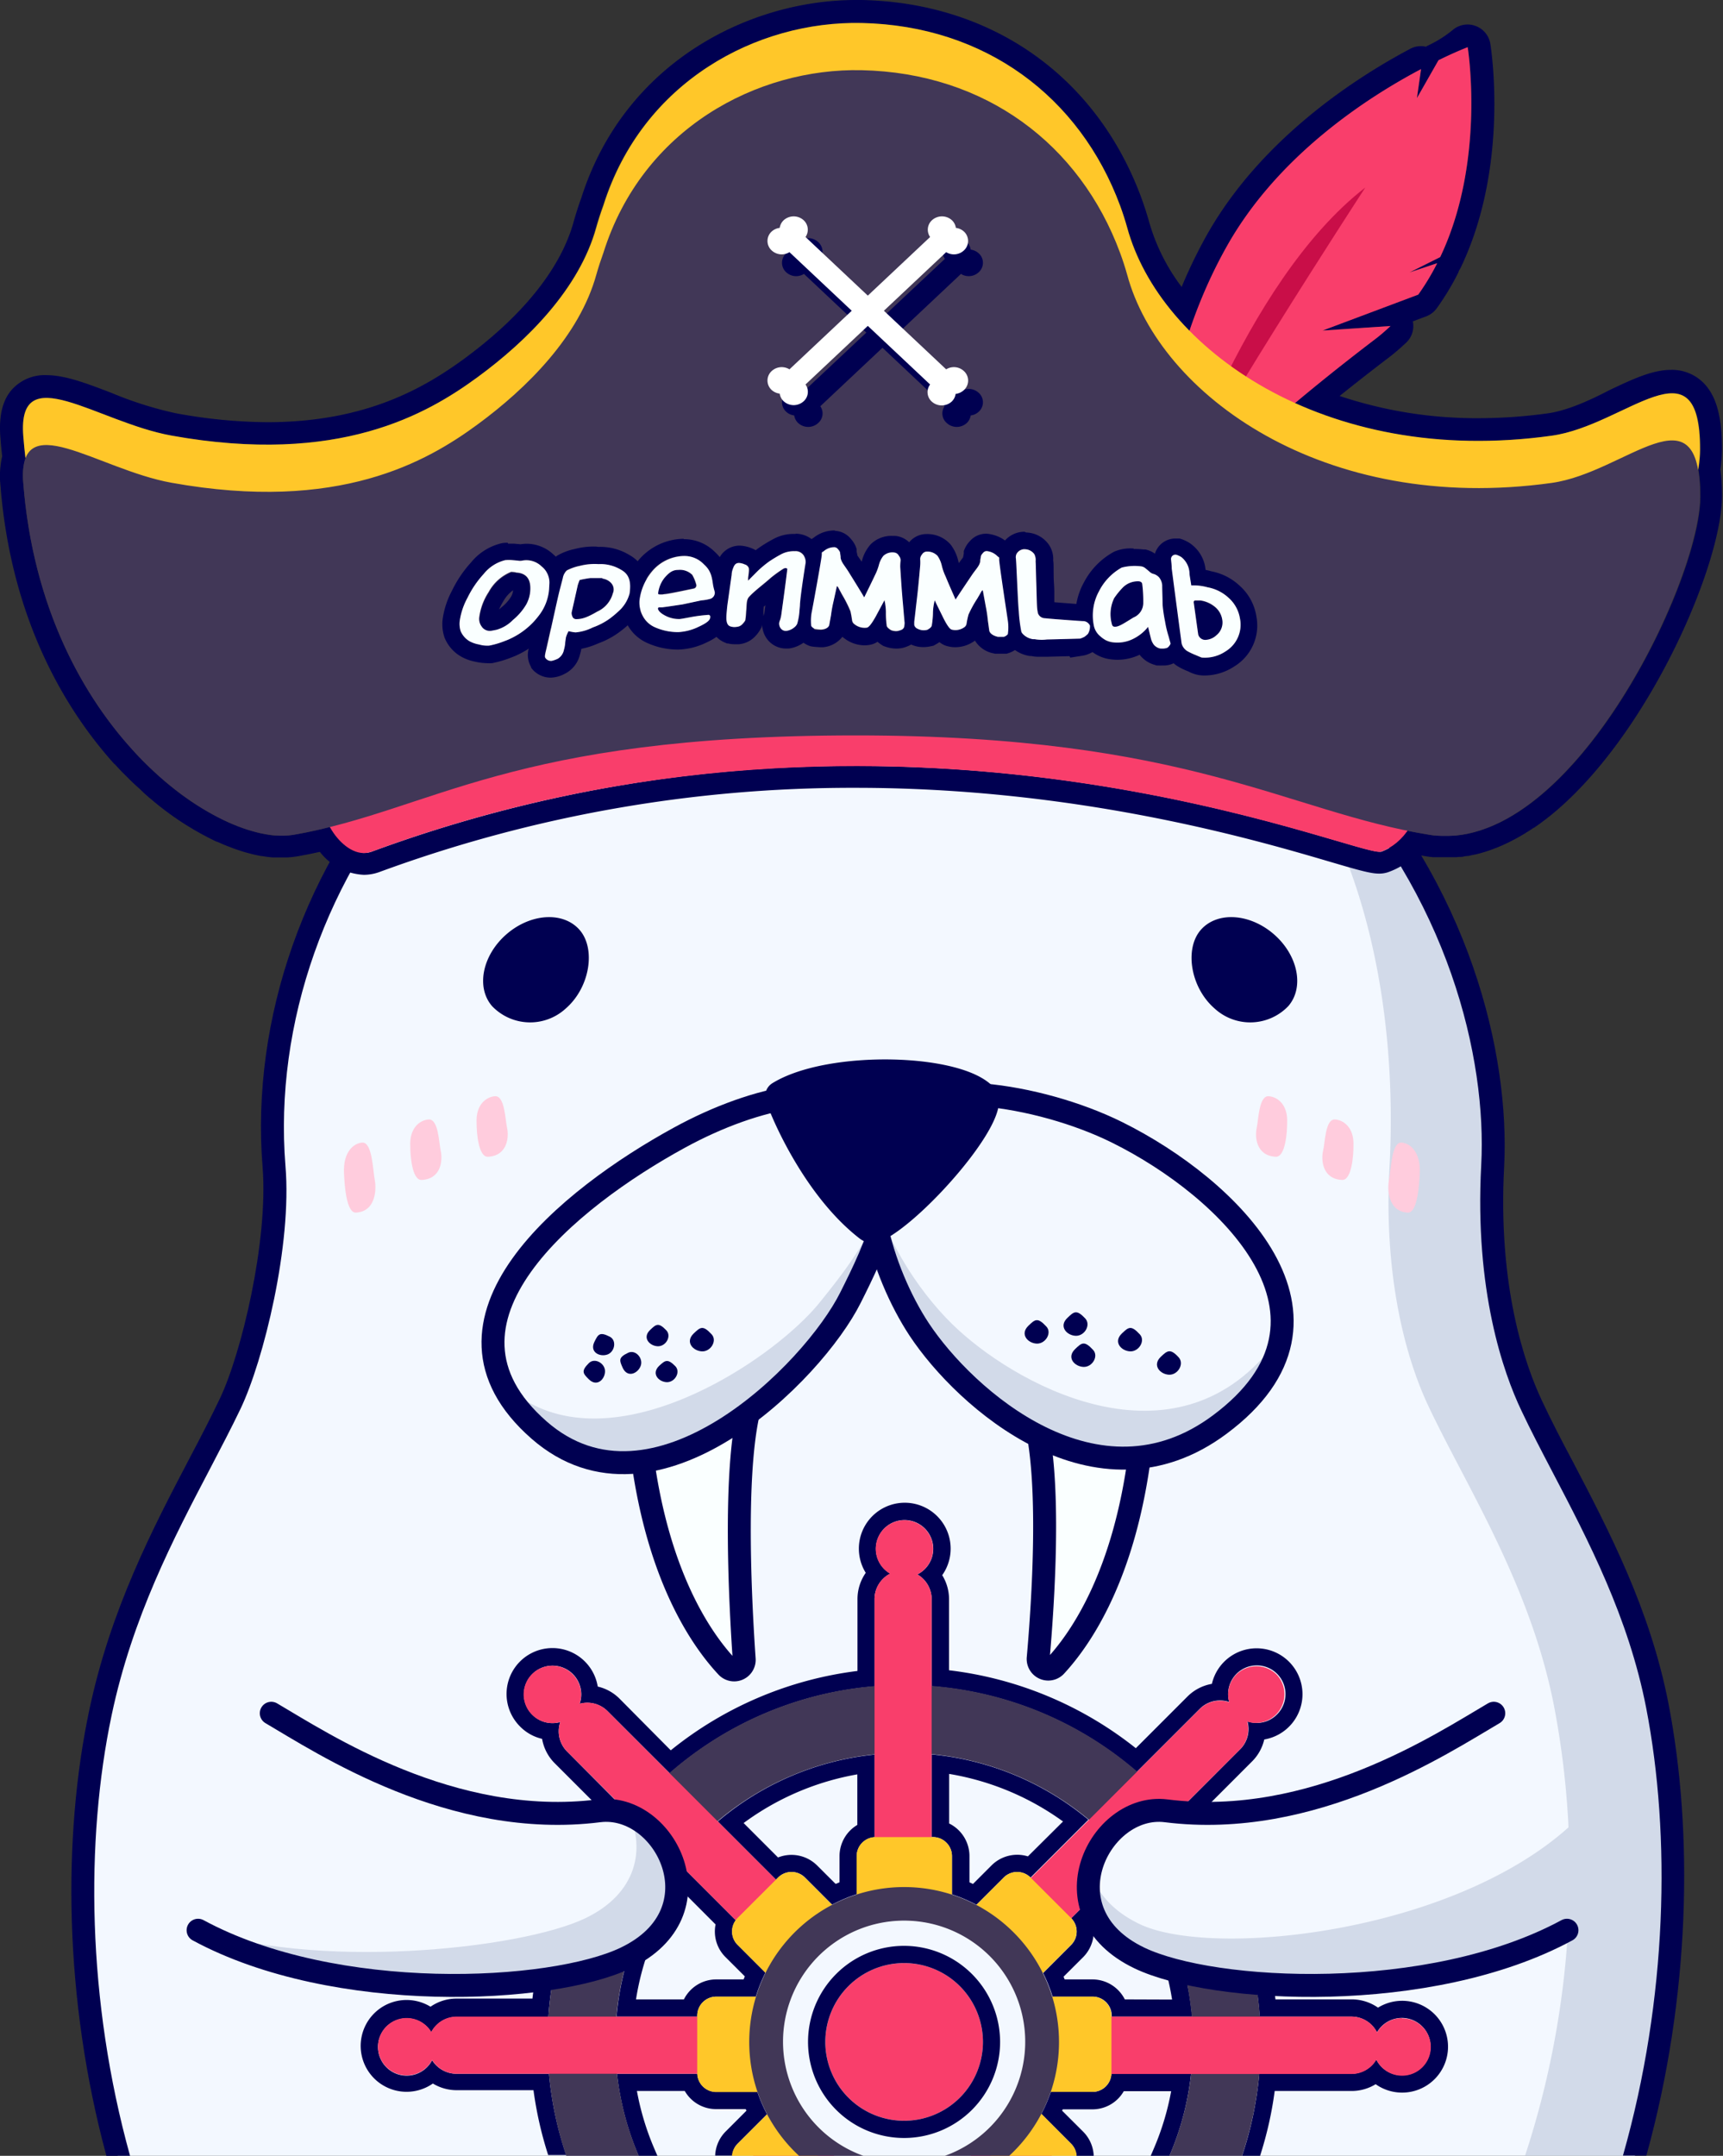
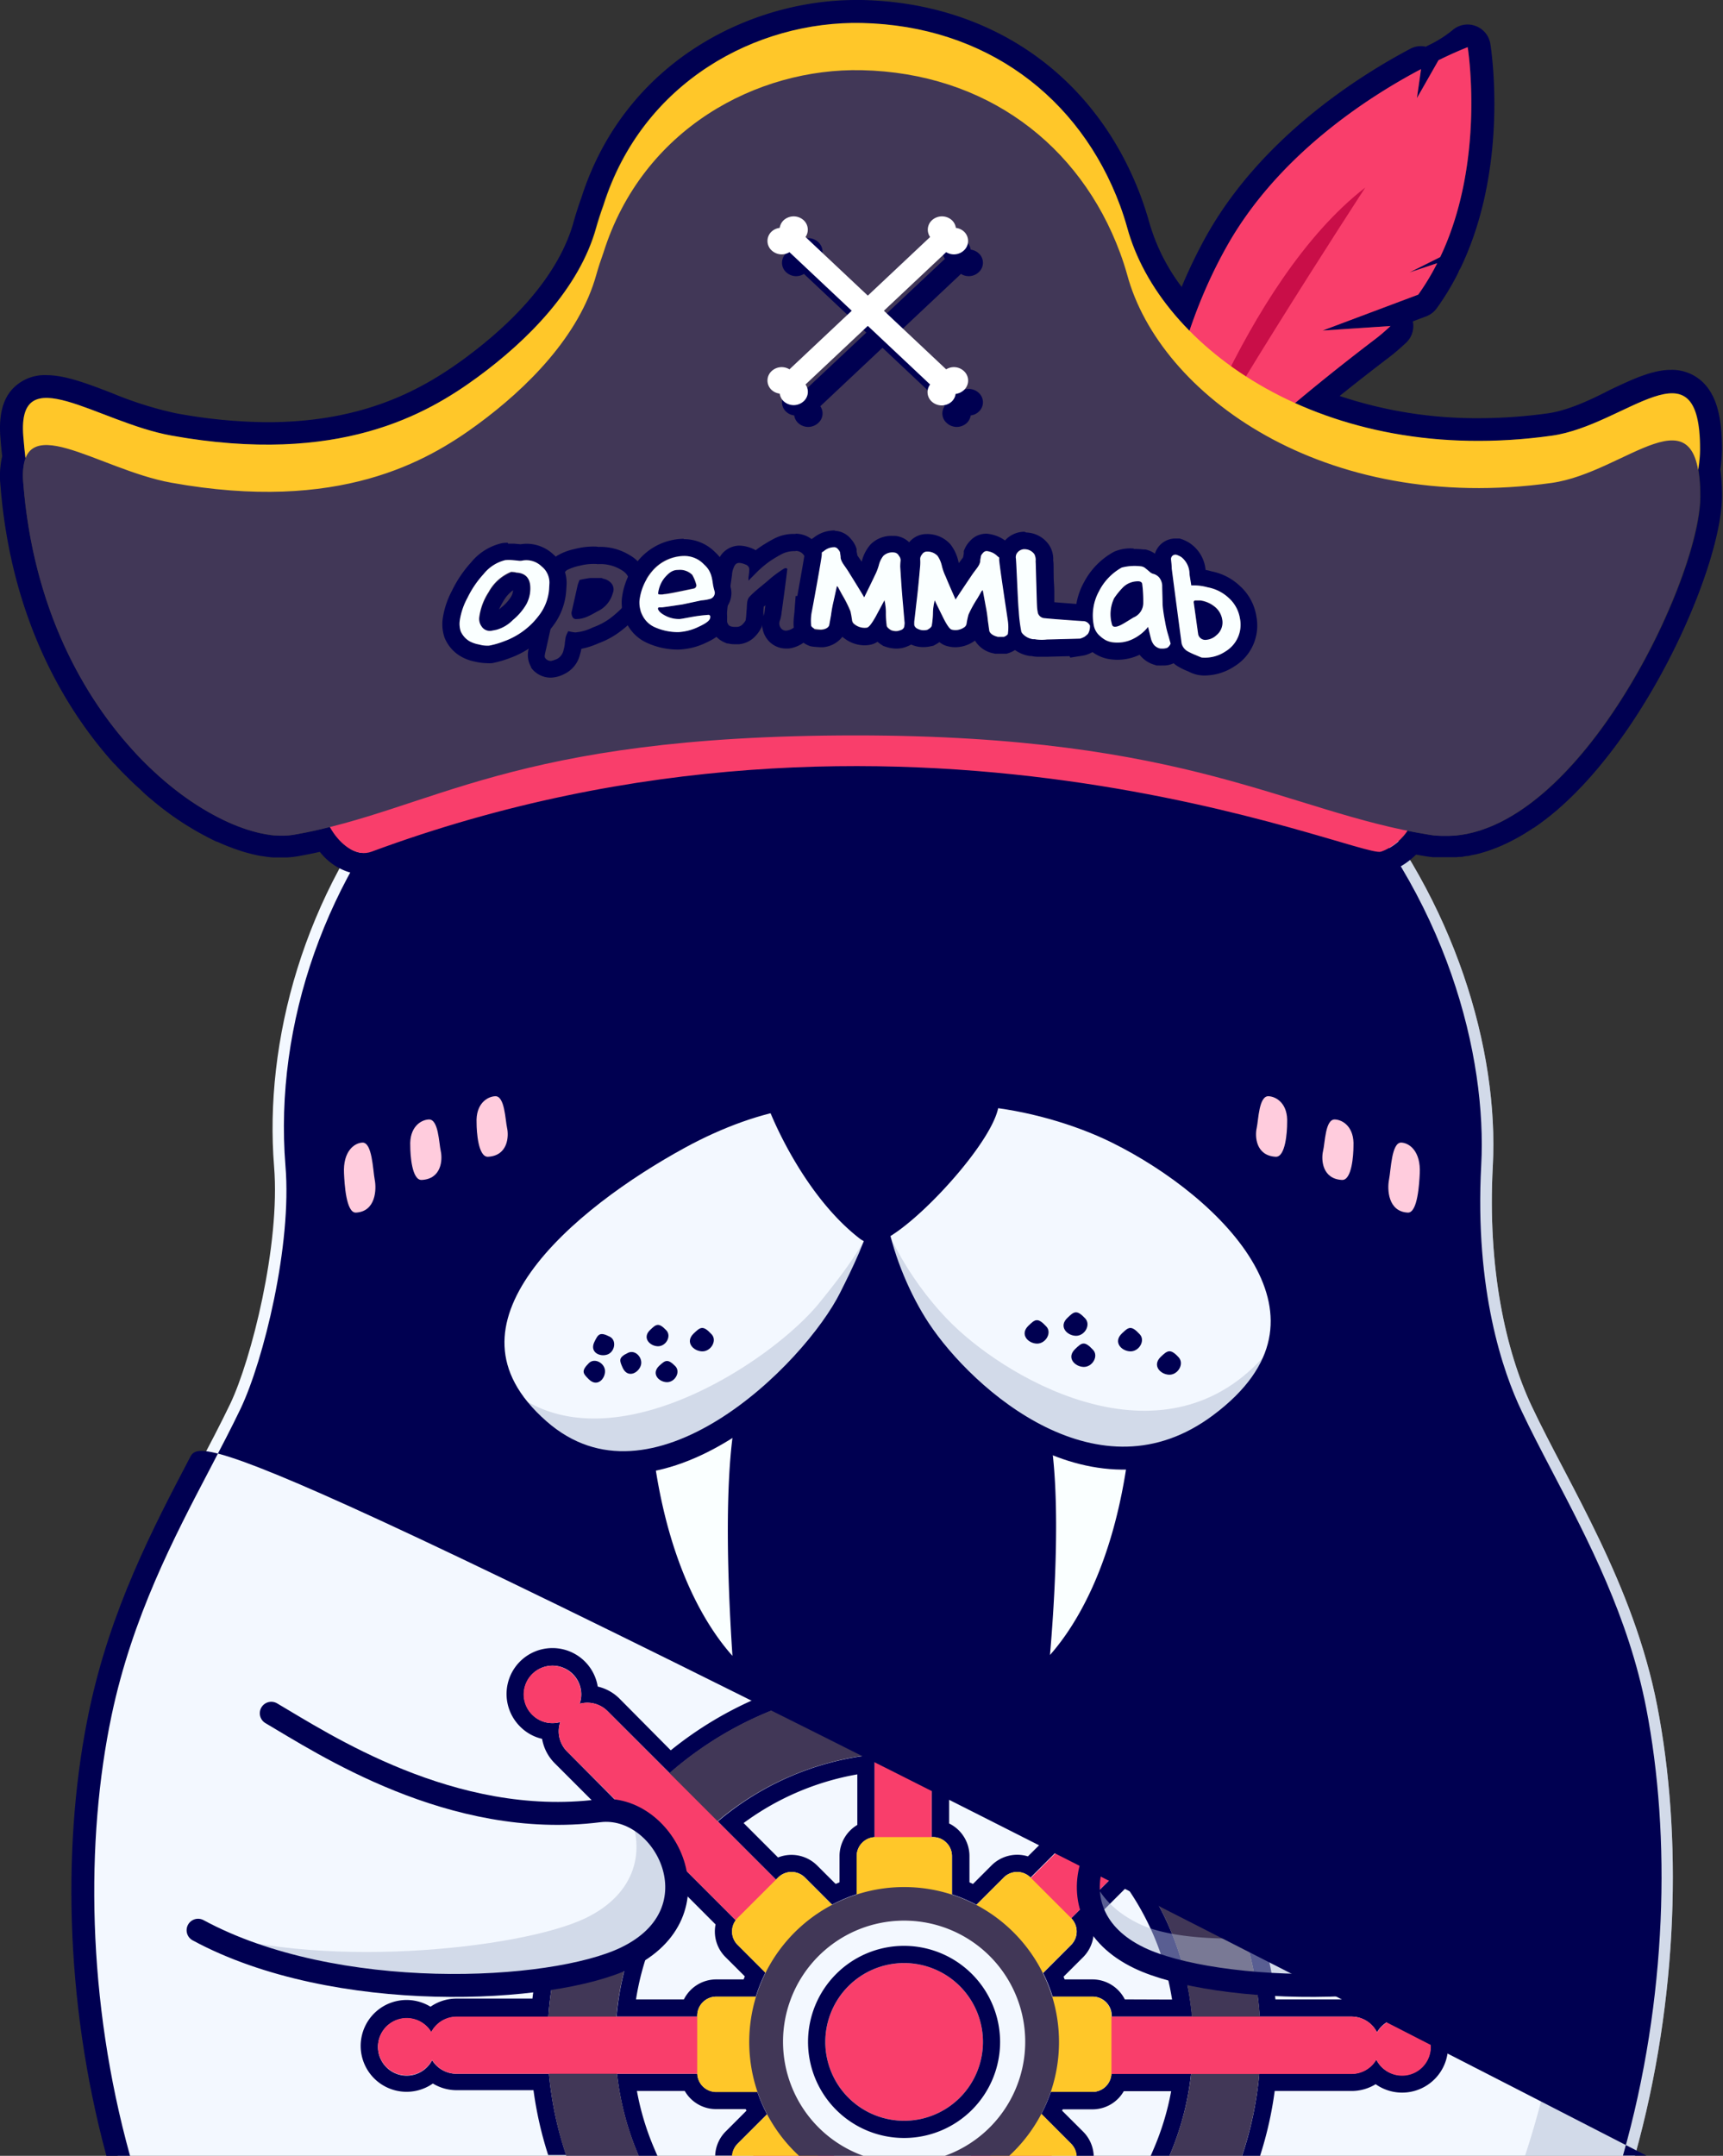
<svg xmlns="http://www.w3.org/2000/svg" viewBox="0 0 300.36 375.66">
  <rect x="0" y="0" width="300.36" height="375.66" fill="#333333" stroke="none" />
  <defs>
    <style>.cls-1{fill:#f3f8ff;}.cls-12,.cls-2{fill:#000051;}.cls-3{fill:#413757;}.cls-4{fill:#f93e6b;}.cls-5{fill:#ffc729;}.cls-6{fill:#b2bcd3;}.cls-7{opacity:0.5;}.cls-11,.cls-8{fill:none;stroke-width:4px;}.cls-11,.cls-12,.cls-8{stroke:#000051;stroke-linecap:round;}.cls-8{stroke-miterlimit:10;}.cls-9{fill:#fcd;}.cls-10{fill:#faffff;}.cls-11,.cls-12{stroke-linejoin:round;}.cls-12{stroke-width:3px;}.cls-13{fill:#c90e48;}.cls-14{fill:#fff;}</style>
  </defs>
  <g id="图层_2" data-name="图层 2">
    <g id="图层_5" data-name="图层 5">
      <path class="cls-1" d="M288.89,297.26C284.76,276,273.45,258.7,267,245c-4.51-9.57-7.72-24-6.77-41.79C262.39,162.53,229.26,99.83,154,99.83c-78.73,0-109.73,60.09-106.22,103.46,1.11,13.67-4,33.7-7.64,41.32-6.87,14.31-17.87,31.31-22.62,53.85-4.65,22-4.38,50,3,77.2H285C292.71,348.09,293.23,319.6,288.89,297.26Z" />
      <path class="cls-2" d="M207.63,361.36H193.74a3.3,3.3,0,0,1-3.3,3.16h-7.25a27.41,27.41,0,0,1-1.66,3.85l5.18,5.17a3.27,3.27,0,0,1,.94,2.12h3v-.2a6.33,6.33,0,0,0-1.82-4l-3.68-3.67a2.29,2.29,0,0,0,.1-.23h5.19a6.28,6.28,0,0,0,5.46-3.16h8.26a46.62,46.62,0,0,1-3.07,10.11l-.51,1.19h3.27A49.64,49.64,0,0,0,207.63,361.36Z" />
      <path class="cls-2" d="M135.27,327.54l.38-.37a3.31,3.31,0,0,1,4.68,0l4.72,4.72a27.19,27.19,0,0,1,4.3-1.82v-6.64a3.3,3.3,0,0,1,3.1-3.29v-14.4a50,50,0,0,0-27.32,11.66ZM149.45,318a6.32,6.32,0,0,0-3.1,5.42V328l-.68.28-3.22-3.21a6.34,6.34,0,0,0-6.82-1.4l-6-6a47,47,0,0,1,19.82-8.48Z" />
      <path class="cls-2" d="M128.59,373.54l5.12-5.12a26.5,26.5,0,0,1-1.68-3.9h-7.17a3.3,3.3,0,0,1-3.3-3.16h-14a50,50,0,0,0,3.77,14.3h3.27l-.51-1.19a46.43,46.43,0,0,1-3.06-10.11h8.34a6.28,6.28,0,0,0,5.46,3.16H130l.12.28-3.62,3.62a6.33,6.33,0,0,0-1.82,4v.2h3A3.33,3.33,0,0,1,128.59,373.54Z" />
      <path class="cls-2" d="M128.27,334.62,118.2,324.55a50.08,50.08,0,0,0-10.72,26.85h14.07v-.16a3.32,3.32,0,0,1,3.31-3.32h6.9a26.6,26.6,0,0,1,1.67-4.18l-4.84-4.84A3.29,3.29,0,0,1,128.27,334.62Zm1.36,10.3h-4.77a6.31,6.31,0,0,0-5.64,3.48h-8.35a47,47,0,0,1,7.67-19.27l6.2,6.21a6.29,6.29,0,0,0,1.73,5.69l3.37,3.36Z" />
      <path class="cls-2" d="M95.7,361.36H79.59A5,5,0,0,1,75.33,359a5,5,0,1,1-.15-4.88,5,5,0,0,1,4.41-2.67h16a61.86,61.86,0,0,1,14.17-35.26L98.84,305.19a5,5,0,0,1-1.18-5.11,5,5,0,0,1-1.34.18,4.9,4.9,0,0,1-3.49-1.44,5,5,0,1,1,8.22-1.93,5.09,5.09,0,0,1,1.34-.18,5,5,0,0,1,3.5,1.44L116.75,309a61.91,61.91,0,0,1,35.7-15.14V278.65a5,5,0,0,1,2.74-4.44,5,5,0,1,1,4.73.14,5,5,0,0,1,2.49,4.3v15.19a61.94,61.94,0,0,1,35.76,14.91l11-11a5,5,0,0,1,3.5-1.44,5.22,5.22,0,0,1,1.61.26,5,5,0,1,1,8.3,2.21,4.9,4.9,0,0,1-3.49,1.45,5,5,0,0,1-1.62-.27,5,5,0,0,1-1.26,4.84l-11,11A61.86,61.86,0,0,1,219.6,351.4h16a5,5,0,0,1,4.44,2.75,5,5,0,1,1-.13,4.72,5,5,0,0,1-4.31,2.49H219.52a61.53,61.53,0,0,1-3,14.3h3.14a64.37,64.37,0,0,0,2.55-11.3h13.43a8,8,0,0,0,4.17-1.18,8,8,0,1,0,.41-13.34,8,8,0,0,0-4.58-1.44H222.34A64.53,64.53,0,0,0,209.2,316l9.08-9.08a7.93,7.93,0,0,0,2.11-3.81,8,8,0,1,0-9.13-9.69,7.92,7.92,0,0,0-4.26,2.21l-9,9a64.5,64.5,0,0,0-32.56-13.58V278.65a8,8,0,0,0-1.19-4.17,8,8,0,1,0-13.33-.41,8,8,0,0,0-1.44,4.58v12.52A64.38,64.38,0,0,0,116.93,305L108,296a7.85,7.85,0,0,0-3.8-2.11,8,8,0,1,0-13.5,7,7.85,7.85,0,0,0,3.8,2.11,7.89,7.89,0,0,0,2.21,4.26l9,9a64.54,64.54,0,0,0-12.89,32H79.59a7.93,7.93,0,0,0-4.54,1.42,8,8,0,1,0,.41,13.38,7.94,7.94,0,0,0,4.13,1.16H93a65.09,65.09,0,0,0,2.56,11.3h3.14A61.53,61.53,0,0,1,95.7,361.36Z" />
      <path class="cls-2" d="M186.74,334.26a3.31,3.31,0,0,1,0,4.64l-4.9,4.9a26.83,26.83,0,0,1,1.65,4.12h7a3.32,3.32,0,0,1,3.31,3.32v.16h14a50.12,50.12,0,0,0-11-27.17Zm9.34,14.14a6.33,6.33,0,0,0-5.64-3.48h-4.85c-.06-.16-.12-.31-.19-.47l3.43-3.42a6.35,6.35,0,0,0,1.59-6.21l6-6a47,47,0,0,1,7.9,19.61Z" />
      <path class="cls-2" d="M162.41,305.71v14.41h.23a3.31,3.31,0,0,1,3.31,3.31v6.67a26.82,26.82,0,0,1,4.27,1.81l4.75-4.74a3.31,3.31,0,0,1,4.68,0l0,0,10.08-10.08A50.06,50.06,0,0,0,162.41,305.71Zm16.78,17.77a6.34,6.34,0,0,0-6.34,1.57l-3.24,3.24L169,328v-4.58a6.33,6.33,0,0,0-3.54-5.67v-8.64a47,47,0,0,1,19.85,8.29Z" />
      <path class="cls-3" d="M107.27,355.81a50.34,50.34,0,1,1,96.59,19.85h12.65a62.17,62.17,0,1,0-117.8,0h12.65A50.19,50.19,0,0,1,107.27,355.81Z" />
      <circle class="cls-4" cx="157.61" cy="355.81" r="13.74" />
      <path class="cls-2" d="M157.61,342.07a13.74,13.74,0,1,1-13.74,13.74,13.74,13.74,0,0,1,13.74-13.74m0-3a16.74,16.74,0,1,0,16.73,16.74,16.76,16.76,0,0,0-16.73-16.74Z" />
      <path class="cls-4" d="M97.66,300.08a5,5,0,0,0,1.18,5.11l40.26,40.27a21.33,21.33,0,0,1,6.78-7.32l-40-40a5,5,0,0,0-4.84-1.26,5,5,0,0,0-1.18-5.11h0a5,5,0,1,0-2.21,8.3Z" />
      <path class="cls-4" d="M136.4,355.81a21.35,21.35,0,0,1,.46-4.41H79.59a5,5,0,0,0-4.41,2.67,5,5,0,1,0,.15,4.88,5,5,0,0,0,4.26,2.41h57.55A21.18,21.18,0,0,1,136.4,355.81Z" />
      <path class="cls-4" d="M152.45,278.65v56.59a20.9,20.9,0,0,1,5.16-.64,21.66,21.66,0,0,1,4.8.55v-56.5a5,5,0,0,0-2.49-4.3,5,5,0,0,0,2.74-4.45h0a5,5,0,0,0-10,0h0a5,5,0,0,0,2.49,4.31A5,5,0,0,0,152.45,278.65Z" />
      <path class="cls-4" d="M175.91,345.09l40.25-40.25a5,5,0,0,0,1.26-4.84,5,5,0,0,0,5.11-8.22h0a5,5,0,0,0-7,0h0a5,5,0,0,0-1.26,4.84,5,5,0,0,0-5.11,1.17L169,337.92A21.38,21.38,0,0,1,175.91,345.09Z" />
      <path class="cls-4" d="M244.38,351.66a5,5,0,0,0-4.31,2.49,5,5,0,0,0-4.44-2.75H178.35a21.26,21.26,0,0,1-.28,10h57.56a5,5,0,0,0,4.31-2.49,5,5,0,1,0,4.44-7.21Z" />
      <path class="cls-4" d="M146.89,374.1a21.25,21.25,0,0,1-7.17-6.91l-8.47,8.47h14.09Z" />
      <path class="cls-4" d="M175.27,367.54a21.27,21.27,0,0,1-7.31,6.77l1.35,1.35h14.08Z" />
      <path class="cls-5" d="M135,345.33a25,25,0,0,1,11.6-11.87l-6.29-6.29a3.3,3.3,0,0,0-4.68,0l-7.06,7.05a3.31,3.31,0,0,0,0,4.68Z" />
      <path class="cls-5" d="M180.22,345.39l6.49-6.49a3.31,3.31,0,0,0,0-4.68l-7.06-7.05a3.3,3.3,0,0,0-4.68,0l-6.32,6.32A24.94,24.94,0,0,1,180.22,345.39Z" />
      <path class="cls-5" d="M157.61,330.91a25,25,0,0,1,8.34,1.43v-8.91a3.31,3.31,0,0,0-3.31-3.31h-10a3.31,3.31,0,0,0-3.31,3.31v8.89A24.79,24.79,0,0,1,157.61,330.91Z" />
      <path class="cls-5" d="M132.71,355.81a24.8,24.8,0,0,1,1.28-7.89h-9.13a3.32,3.32,0,0,0-3.32,3.32v10a3.32,3.32,0,0,0,3.32,3.31h9.42A24.92,24.92,0,0,1,132.71,355.81Z" />
      <path class="cls-5" d="M190.44,347.92h-9.21a25,25,0,0,1-.29,16.6h9.5a3.31,3.31,0,0,0,3.31-3.31v-10A3.32,3.32,0,0,0,190.44,347.92Z" />
      <path class="cls-5" d="M135.29,366.85l-6.7,6.69a3.33,3.33,0,0,0-1,2.12h15A25.13,25.13,0,0,1,135.29,366.85Z" />
      <path class="cls-5" d="M186.71,373.54,180,366.79a25,25,0,0,1-7.37,8.87h15.06A3.27,3.27,0,0,0,186.71,373.54Z" />
      <path class="cls-3" d="M136.5,355.81a21.11,21.11,0,1,1,28.22,19.85h11.21a27,27,0,1,0-36.64,0H150.5A21.13,21.13,0,0,1,136.5,355.81Z" />
-       <path class="cls-1" d="M260.4,298.54c-10,4.57-31.51,20.23-57.14,17-11.58-1.44-21.28,17.69-4.63,25.65,12.9,6.17,57.44,5.76,74.53-4.84C287.23,327.65,273.23,292.65,260.4,298.54Z" />
      <path class="cls-6" d="M154,99.83a126.17,126.17,0,0,0-40.83,6.34A144.87,144.87,0,0,1,155,99.84Z" />
      <g class="cls-7">
        <path class="cls-6" d="M288.89,297.26C284.76,276,273.45,258.7,267,245c-4.51-9.57-7.72-24-6.77-41.79,1.75-32.68-19.35-79.63-66.83-96.75,42.42,17.12,50.58,64.07,48.83,96.75-1,17.76,2.26,32.22,6.77,41.79,6.47,13.75,17.78,31.06,21.91,52.31a150.54,150.54,0,0,1,2.52,21.11c-20.71,18.55-62.26,22.84-74.78,16.85-5-2.4-7.64-5.82-8.54-9.39-1.3,5.4.68,11.64,8.54,15.39,12.9,6.17,57.44,5.76,74.53-4.84a1.53,1.53,0,0,0,.16-.11,155.33,155.33,0,0,1-7.51,39.39H285C292.71,348.09,293.23,319.6,288.89,297.26Z" />
      </g>
-       <path class="cls-2" d="M19.46,298.88c3.61-17.1,10.82-30.87,17.18-43,1.9-3.64,3.7-7.07,5.29-10.39,4-8.38,9-28.55,7.83-42.34-2-24.78,7.21-50.87,24.66-69.78,19-20.62,46.53-31.52,79.57-31.52,38.86,0,63.1,17,76.58,31.19,21.91,23.11,28.65,51.33,27.64,70-1.17,21.86,3.86,36.17,7,42.75,1.59,3.38,3.46,6.95,5.44,10.74,6.21,11.86,13.25,25.3,16.32,41.09,4.32,22.27,3.72,50.66-4.05,78H287c7.67-27.68,8.22-56.29,3.85-78.79-3.18-16.36-10.36-30.08-16.69-42.18-2-3.74-3.82-7.28-5.37-10.59-2.94-6.24-7.71-19.84-6.58-40.83,1-19.53-5.95-49-28.73-73-14-14.8-39.21-32.44-79.49-32.44-43.19,0-68.71,17.84-82.51,32.81-18.19,19.72-27.8,46.94-25.7,72.81,1,12.93-3.72,32.5-7.45,40.29C36.76,247,35,250.4,33.1,254c-6.49,12.38-13.83,26.42-17.55,44.05-4.65,22-4.42,50.21,3,77.61h4.12C15.15,348.6,14.87,320.66,19.46,298.88Z" />
+       <path class="cls-2" d="M19.46,298.88c3.61-17.1,10.82-30.87,17.18-43,1.9-3.64,3.7-7.07,5.29-10.39,4-8.38,9-28.55,7.83-42.34-2-24.78,7.21-50.87,24.66-69.78,19-20.62,46.53-31.52,79.57-31.52,38.86,0,63.1,17,76.58,31.19,21.91,23.11,28.65,51.33,27.64,70-1.17,21.86,3.86,36.17,7,42.75,1.59,3.38,3.46,6.95,5.44,10.74,6.21,11.86,13.25,25.3,16.32,41.09,4.32,22.27,3.72,50.66-4.05,78H287C36.76,247,35,250.4,33.1,254c-6.49,12.38-13.83,26.42-17.55,44.05-4.65,22-4.42,50.21,3,77.61h4.12C15.15,348.6,14.87,320.66,19.46,298.88Z" />
      <path class="cls-1" d="M47.29,298.54c6.94,2.11,28.94,21.11,57.14,17,11.55-1.67,21.28,17.69,4.63,25.65-12.9,6.17-56.35,6.72-74.53-4.84C19.23,326.65,33.59,294.36,47.29,298.54Z" />
      <g class="cls-7">
        <path class="cls-6" d="M109.72,316.25c2.65,5.87,1.44,13.62-7.66,18-11.56,5.53-47.87,9.17-68.38,1.55.28.2.55.42.85.61,18.18,11.56,61.63,11,74.53,4.84C123.05,334.53,118.41,319.8,109.72,316.25Z" />
      </g>
      <path class="cls-8" d="M47.29,298.54c8.94,5.23,31.51,20.23,57.14,17,11.58-1.44,21.28,17.69,4.63,25.65-12.9,6.17-50.66,8.08-74.53-4.84" />
      <path class="cls-8" d="M260.4,298.54c-8.94,5.23-31.51,20.23-57.14,17-11.58-1.44-21.28,17.69-4.63,25.65,12.9,6.17,50.66,8.08,74.53-4.84" />
      <path class="cls-2" d="M98.62,175.74a9.18,9.18,0,0,1-12.84-.42c-2.83-3.26-1.7-8.87,2.52-12.53s9.93-4,12.76-.72S102.84,172.08,98.62,175.74Z" />
      <path class="cls-2" d="M211.74,175.74a9.18,9.18,0,0,0,12.84-.42c2.83-3.26,1.7-8.87-2.52-12.53s-9.93-4-12.76-.72S207.52,172.08,211.74,175.74Z" />
      <path class="cls-9" d="M65.32,205.55c.34,1.7.19,5.57-3.27,5.75-1.73.09-2-5.1-2.08-6.83-.2-3.82,1.76-5.29,3.19-5.37C64.89,199,65,203.85,65.32,205.55Z" />
      <path class="cls-9" d="M76.84,200.61c.32,1.47.14,4.82-3.32,5-1.73.09-2-4.39-2-5.88-.17-3.3,1.8-4.59,3.23-4.66C76.45,195,76.51,199.15,76.84,200.61Z" />
      <path class="cls-9" d="M88.4,196.57c.32,1.46.14,4.81-3.32,5-1.73.09-2-4.39-2-5.89-.17-3.3,1.8-4.58,3.23-4.66C88,190.93,88.07,195.1,88.4,196.57Z" />
      <path class="cls-9" d="M242.14,205.55c-.33,1.7-.19,5.57,3.27,5.75,1.73.09,2-5.1,2.09-6.83.19-3.82-1.77-5.29-3.2-5.37C242.57,199,242.48,203.85,242.14,205.55Z" />
      <path class="cls-9" d="M230.63,200.61c-.33,1.47-.15,4.82,3.31,5,1.73.09,2-4.39,2-5.88.17-3.3-1.8-4.59-3.23-4.66C231,195,231,199.15,230.63,200.61Z" />
      <path class="cls-9" d="M219.07,196.57c-.33,1.46-.15,4.81,3.31,5,1.73.09,2-4.39,2-5.89.17-3.3-1.8-4.58-3.23-4.66C219.45,190.93,219.39,195.1,219.07,196.57Z" />
      <path class="cls-10" d="M130.32,246.79c-2.39,11.49-1.23,33.12-.59,42.35a1.75,1.75,0,0,1-3,1.32c-4.46-4.76-12.08-15.75-14.84-37.14C111.86,253.32,131.32,242,130.32,246.79Z" />
      <path class="cls-11" d="M130.32,246.79c-2.39,11.49-1.23,33.12-.59,42.35a1.75,1.75,0,0,1-3,1.32c-4.46-4.76-12.08-15.75-14.84-37.14C111.86,253.32,131.32,242,130.32,246.79Z" />
      <path class="cls-10" d="M180.28,246.79c3.05,10.7,1.54,32.69.7,42.17a1.76,1.76,0,0,0,3,1.37c4.48-4.83,12-15.81,14.72-37C198.74,253.32,178.94,242.09,180.28,246.79Z" />
      <path class="cls-11" d="M180.28,246.79c3.05,10.7,1.54,32.69.7,42.17a1.76,1.76,0,0,0,3,1.37c4.48-4.83,12-15.81,14.72-37C198.74,253.32,178.94,242.09,180.28,246.79Z" />
      <path class="cls-1" d="M148.26,226.12c-6.49,13-34.17,40.67-54.29,23.07-21.71-19,5.42-40.54,24.43-50.93,13.57-7.43,28.88-10.43,33.93-3.36C159.11,204.4,152.33,218,148.26,226.12Z" />
      <g class="cls-7">
        <path class="cls-6" d="M152.33,194.9c-1.91-2.67-5.29-3.9-9.49-4,5.21.77,9.15,2.8,10.69,6.35,4.62,10.72-4.88,22.55-10.59,29.65-8.64,10.75-38.88,30.5-55.52,13.87A25,25,0,0,0,94,249.19c20.12,17.6,47.8-10.11,54.29-23.07C152.33,218,159.11,204.4,152.33,194.9Z" />
      </g>
      <path class="cls-1" d="M160.23,231.65c8,12.1,31,32.55,52.41,16.58,25.06-18.65,1.55-41.26-17.86-50.89-13.86-6.88-35.19-9.74-40-2.48C148.42,204.63,153.71,221.76,160.23,231.65Z" />
      <g class="cls-7">
        <path class="cls-6" d="M220.89,235.73c-17.4,20.39-44.35,5.27-54.81-4.91-6.27-6.1-12.75-16.2-14.14-25.49-.2,9,3.74,19.42,8.29,26.32,8,12.1,31,32.55,52.41,16.58,6.79-5,10-10.39,10.72-15.69C222.63,233.59,221.81,234.65,220.89,235.73Z" />
      </g>
      <path class="cls-8" d="M160.23,231.65c8,12.1,31,32.55,52.41,16.58,25.06-18.65,1.55-41.26-17.86-50.89-13.86-6.88-35.19-9.74-40-2.48C148.42,204.63,153.71,221.76,160.23,231.65Z" />
      <path class="cls-8" d="M148.26,226.12c-6.49,13-34.17,40.67-54.29,23.07-21.71-19,5.42-40.54,24.43-50.93,13.57-7.43,28.88-10.43,33.93-3.36C159.11,204.4,152.33,218,148.26,226.12Z" />
      <path class="cls-12" d="M150.8,214.65a2.14,2.14,0,0,0,2.19.26c6.87-3.15,22.19-20.68,19.31-24.23-4.61-5.65-27.67-6.28-36.84-.67a1.16,1.16,0,0,0-.52,1.36C136.07,194.78,141.75,207.67,150.8,214.65Z" />
      <path class="cls-2" d="M102.65,240.35c1.41,1.4,2.82,0,2.82-1.41s-1.82-2.41-2.82-1.41C101.24,238.94,101.65,239.35,102.65,240.35Z" />
      <path class="cls-2" d="M108.56,238.37c.85,1.8,2.65.95,3.13-.37s-.9-2.88-2.18-2.28C107.71,236.57,108,237.09,108.56,238.37Z" />
      <path class="cls-2" d="M103.62,233.82c-.88,1.79.91,2.67,2.24,2.22s1.69-2.5.43-3.12C104.5,232,104.25,232.56,103.62,233.82Z" />
      <path class="cls-2" d="M113.34,231.74c-1.45,1.37-.08,2.81,1.33,2.85s2.45-1.76,1.48-2.78C114.78,230.37,114.36,230.77,113.34,231.74Z" />
      <path class="cls-2" d="M114.91,238c-1.44,1.37-.07,2.81,1.33,2.85s2.46-1.76,1.49-2.78C116.36,236.67,115.93,237.07,114.91,238Z" />
      <path class="cls-2" d="M120.94,232.35c-1.59,1.51-.09,3.09,1.46,3.13s2.69-1.93,1.62-3C122.52,230.85,122.06,231.29,120.94,232.35Z" />
      <path class="cls-2" d="M179.29,231c-1.58,1.51-.08,3.09,1.46,3.13s2.69-1.92,1.63-3C180.87,229.49,180.41,229.93,179.29,231Z" />
      <path class="cls-2" d="M187.43,235.07c-1.58,1.5-.08,3.08,1.47,3.12s2.68-1.92,1.62-3C189,233.56,188.55,234,187.43,235.07Z" />
      <path class="cls-2" d="M186.08,229.64c-1.59,1.5-.09,3.09,1.46,3.13s2.69-1.93,1.62-3.05C187.66,228.13,187.2,228.57,186.08,229.64Z" />
      <path class="cls-2" d="M195.58,232.35c-1.59,1.51-.09,3.09,1.46,3.13s2.69-1.93,1.62-3C197.16,230.85,196.7,231.29,195.58,232.35Z" />
      <path class="cls-2" d="M202.36,236.42c-1.58,1.51-.08,3.09,1.46,3.13s2.69-1.93,1.63-3.05C204,234.92,203.48,235.36,202.36,236.42Z" />
      <path class="cls-2" d="M149.2,4h1c21.59.46,38.08,12.92,45.05,31.8.47,1.27.88,2.55,1.25,3.86a41.63,41.63,0,0,0,10.88,18,85.07,85.07,0,0,1,6.49-14.69c8.9-15.81,24.39-25.88,33.87-30.9L247,17.09l3.77-5.6a24.58,24.58,0,0,0,5.09-3.27S259.08,28,251.06,44.8l-5.34,2.67,4.82-1.61a41.94,41.94,0,0,1-3.33,5.48L230.53,57.6l11.85-.79c-.87.81-1.78,1.6-2.76,2.35-5.25,4-9.86,7.7-13.88,11.07a77.41,77.41,0,0,0,32,6.6,91.88,91.88,0,0,0,12.8-.91c8-1.12,16.05-7.4,21-7.4,3,0,4.9,2.38,4.88,9.81a23.07,23.07,0,0,1-.33,3.54,27.93,27.93,0,0,1,.33,4.68c0,10.69-11.74,38.15-27.25,51.55l-.15.12q-.37.33-.75.63l-.25.21-.7.55-.32.25-.66.48-.37.27-.62.43-.41.28-.61.39-.44.27-.59.35-.46.27-.58.31-.48.25-.57.28-.5.23-.56.25-.51.21-.55.21-.54.19-.54.19-.55.16-.53.15-.56.14-.52.11-.58.11-.52.09-.59.07-.5.06-.62,0-.48,0h-1.11l-.73,0-.38,0c-.36,0-.73-.08-1.1-.14h0c-1.17-.19-2.32-.4-3.46-.62l-.38-.08a9.46,9.46,0,0,1-4.61,3.65,1,1,0,0,1-.27,0c-4.24,0-40.59-14.95-91.26-14.95a242.21,242.21,0,0,0-84.43,14.92,4,4,0,0,1-1.34.24c-2.42,0-4.69-2.25-5.93-4.54-2,.51-4.12,1-6.28,1.35a11.46,11.46,0,0,1-1.34.14H48.43l-.56,0c-.33,0-.66-.06-1-.11l-.6-.1-1.06-.21L44.6,145l-1.15-.33-.59-.18c-.42-.14-.84-.3-1.28-.46l-.51-.2c-.5-.2-1-.42-1.51-.65l-.34-.16a47.18,47.18,0,0,1-10.12-6.58l-.14-.11c-.63-.54-1.27-1.1-1.9-1.68l-.19-.17c-.62-.58-1.24-1.17-1.85-1.79l-.19-.19c-.63-.63-1.24-1.29-1.86-2,0-.05-.09-.1-.13-.16C13.59,120.09,5.66,104.67,4.06,84.18a10.12,10.12,0,0,1,.39-4.32c-.16-1.28-.29-2.58-.39-3.91-.39-5,1.2-6.62,4-6.62,4.92,0,13.55,5.08,21.81,6.57a94,94,0,0,0,16.68,1.58c18.7,0,29.72-6.67,36.63-11.72,8.73-6.38,17.8-15.47,20.67-26.11.37-1.31.79-2.6,1.25-3.86C111.84,14.58,131.23,4,149.2,4m0-4h0c-18.36,0-40.27,10.67-47.87,34.5-.48,1.32-.92,2.69-1.31,4.07-1.53,5.67-6.1,14.4-19.18,24-7,5.1-17.18,11-34.27,11A90.51,90.51,0,0,1,30.6,72a64.1,64.1,0,0,1-11.1-3.51c-4.37-1.68-8.15-3.12-11.42-3.12a7.68,7.68,0,0,0-5.85,2.35C.47,69.58-.24,72.39.07,76.27c.08,1.07.18,2.15.31,3.23a15.41,15.41,0,0,0-.31,5c1.88,24,11.8,39.66,19.79,48.55l.1.11.05,0c.65.72,1.31,1.42,2,2.09l.21.21c.64.64,1.3,1.28,2,1.89l.09.08.11.1q1,1,2,1.8l0,0,.09.08a51.73,51.73,0,0,0,11,7.14l.28.13.09,0c.62.29,1.17.52,1.69.73l.44.17.14.05c.52.2,1,.38,1.45.52l.67.22c.45.14.89.26,1.32.37l.72.18c.43.09.84.18,1.25.25l.1,0,.63.1c.46.07.87.11,1.22.14h.14l.56,0c.26,0,.52,0,.77,0h1.1a16.08,16.08,0,0,0,1.82-.2c1.28-.23,2.56-.48,3.86-.77a10.32,10.32,0,0,0,7.66,4,8,8,0,0,0,2.73-.49,238.59,238.59,0,0,1,83-14.67c38.73,0,69.5,9,82.64,12.87,5.27,1.55,7.17,2.08,8.62,2.08a4.82,4.82,0,0,0,1.54-.24,12.9,12.9,0,0,0,4.89-3.07l1.65.28h0c.43.07.88.13,1.32.17l.38,0h.14l.84,0h1.35l.46,0h.22l.66,0,.49-.05.12,0h.08c.21,0,.42,0,.64-.08l.52-.08.1,0h0c.21,0,.43-.07.64-.12l.56-.12.07,0,.67-.16.61-.17.66-.2.64-.21.62-.23.64-.24.6-.25.64-.28.58-.27.64-.32.56-.29.65-.35.52-.3.67-.39.48-.31c.23-.14.46-.28.68-.43l.4-.27.06,0,.69-.48.32-.23.09-.07.72-.53.25-.19.1-.08c.25-.2.51-.39.76-.6l.19-.15.09-.08.82-.68.11-.1,0,0c16.29-14.08,28.61-42.81,28.64-54.57a34.63,34.63,0,0,0-.28-4.7,25.87,25.87,0,0,0,.28-3.52c0-5.74-1-9.31-3.23-11.56a7.74,7.74,0,0,0-5.65-2.26c-3.27,0-6.69,1.62-10.65,3.49C277.39,69.63,273.5,71.46,270,72a88.18,88.18,0,0,1-12.25.87A75.15,75.15,0,0,1,233.53,69c2.74-2.2,5.59-4.43,8.52-6.66,1-.75,1.95-1.58,3.06-2.61A4,4,0,0,0,246.29,56l2.32-.87a4.06,4.06,0,0,0,1.84-1.4,45.08,45.08,0,0,0,3.65-6,3.82,3.82,0,0,0,.25-.6,4.48,4.48,0,0,0,.32-.56c8.46-17.73,5.27-38.08,5.13-38.94a4,4,0,0,0-2.61-3.12,3.91,3.91,0,0,0-1.34-.24,4,4,0,0,0-2.66,1A20.43,20.43,0,0,1,249,7.9a3.62,3.62,0,0,0-.43.24,3.69,3.69,0,0,0-.87-.1,3.9,3.9,0,0,0-1.87.47C236.69,13.35,219.92,24,210.35,41a87.29,87.29,0,0,0-4.36,9,34.18,34.18,0,0,1-5.66-11.3c-.4-1.43-.86-2.83-1.35-4.19C191.19,13.36,173,.5,150.26,0Z" />
      <path class="cls-4" d="M250.54,45.86l-4.82,1.61,5.34-2.67c8-16.8,4.79-36.58,4.79-36.58s-2,.75-5.09,2.27L247,17.09l.72-5.05c-9.48,5-25,15.09-33.87,30.9C200.38,66.85,202,93.28,202,93.28s9.59-12.76,37.65-34.12c1-.75,1.89-1.54,2.76-2.35l-11.85.79,16.68-6.26A41.94,41.94,0,0,0,250.54,45.86Z" />
      <path class="cls-13" d="M204,89.24S216.48,49.32,238,32.68C238,32.68,207.74,79.12,204,89.24Z" />
      <path class="cls-5" d="M270.5,75.92c-39.83,5.56-68.39-15.47-74-36.25-.37-1.31-.78-2.59-1.25-3.86-7-18.88-23.46-31.34-45.05-31.8-18.23-.39-38.2,10.18-45,31.78-.46,1.26-.88,2.55-1.25,3.86C101,50.29,91.93,59.38,83.2,65.76S59.1,81.16,29.89,75.9C16.9,73.56,3,62.33,4.06,76c3.35,42.8,34.3,63.56,47.16,61.28,24.33-4.3,37.6-17.3,97.95-17.3,58.32,0,75.1,13.31,100,17.3,24.21,3.89,47.14-43.94,47.18-58.9C296.41,58.84,283.49,74.11,270.5,75.92Z" />
      <path class="cls-4" d="M64.77,148.41c-5,1.86-10.13-7.6-7.6-8.86,2.75-1.38,64.9-19.85,98.75-17.73s87.34,12.66,89.88,16.46-1.27,8.86-5.07,10.13S157.18,114.23,64.77,148.41Z" />
      <path class="cls-3" d="M270.5,84.15c-39.83,5.55-68.39-15.47-74-36.26-.37-1.31-.78-2.59-1.25-3.85-7-18.89-23.46-31.34-45.05-31.81-18.23-.39-38.2,10.19-45,31.78-.46,1.27-.88,2.55-1.25,3.86C101,58.52,91.93,67.6,83.2,74S59.1,89.38,29.89,84.12c-13-2.34-26.9-13.57-25.83.06,3.35,42.8,34.3,63.55,47.16,61.28,24.33-4.3,37.6-17.31,97.95-17.31,58.32,0,75.1,13.31,100,17.31,24.21,3.88,47.14-43.95,47.18-58.91C296.41,67.06,283.49,82.33,270.5,84.15Z" />
      <path class="cls-2" d="M143,70.79l24.52-23.06a2.54,2.54,0,0,0,3.1-.3,2.21,2.21,0,0,0,0-3.28,2.59,2.59,0,0,0-1.4-.65,2.33,2.33,0,0,0-.69-1.32,2.57,2.57,0,0,0-3.49,0,2.23,2.23,0,0,0-.32,2.92L140.15,68.16a2.58,2.58,0,0,0-3.11.3,2.23,2.23,0,0,0,0,3.28,2.48,2.48,0,0,0,1.41.65,2.24,2.24,0,0,0,.69,1.32,2.57,2.57,0,0,0,3.49,0A2.2,2.2,0,0,0,143,70.79Z" />
      <path class="cls-2" d="M164.67,70.79,140.15,47.73a2.55,2.55,0,0,1-3.11-.3,2.23,2.23,0,0,1,0-3.28,2.62,2.62,0,0,1,1.41-.65,2.27,2.27,0,0,1,.69-1.32,2.57,2.57,0,0,1,3.49,0A2.23,2.23,0,0,1,143,45.1l24.52,23.06a2.56,2.56,0,0,1,3.1.3,2.21,2.21,0,0,1,0,3.28,2.46,2.46,0,0,1-1.4.65,2.3,2.3,0,0,1-.69,1.32,2.57,2.57,0,0,1-3.49,0A2.2,2.2,0,0,1,164.67,70.79Z" />
      <path class="cls-14" d="M140.42,67l24.52-23.06a2.55,2.55,0,0,0,3.1-.31,2.23,2.23,0,0,0,0-3.28,2.54,2.54,0,0,0-1.41-.64,2.28,2.28,0,0,0-.68-1.33,2.59,2.59,0,0,0-3.49,0,2.23,2.23,0,0,0-.32,2.92L137.62,64.36a2.57,2.57,0,0,0-3.11.31,2.23,2.23,0,0,0,0,3.28,2.54,2.54,0,0,0,1.41.64,2.3,2.3,0,0,0,.69,1.33,2.59,2.59,0,0,0,3.49,0A2.21,2.21,0,0,0,140.42,67Z" />
      <path class="cls-14" d="M162.14,67,137.62,43.94a2.57,2.57,0,0,1-3.11-.31,2.23,2.23,0,0,1,0-3.28,2.54,2.54,0,0,1,1.41-.64,2.3,2.3,0,0,1,.69-1.33,2.59,2.59,0,0,1,3.49,0,2.24,2.24,0,0,1,.32,2.92l24.52,23.06a2.55,2.55,0,0,1,3.1.31A2.23,2.23,0,0,1,168,68a2.54,2.54,0,0,1-1.41.64,2.28,2.28,0,0,1-.68,1.33,2.59,2.59,0,0,1-3.49,0A2.21,2.21,0,0,1,162.14,67Z" />
      <path class="cls-2" d="M88.5,97.58l.83,0,1,.09a1.35,1.35,0,0,0,.38,0l.29,0a4.21,4.21,0,0,1,.78-.08,3.88,3.88,0,0,1,2.63,1.08,3.59,3.59,0,0,1,1.37,2.87l-.06,1.13a8.56,8.56,0,0,1-1.83,4.63,13.18,13.18,0,0,1-5,4c-.31.15-.7.3-1.13.46a14.91,14.91,0,0,1-2.46.71,1.72,1.72,0,0,1-.33,0,6.6,6.6,0,0,1-1.46-.21,5.61,5.61,0,0,1-1.61-.54A3.81,3.81,0,0,1,80.31,110a4.18,4.18,0,0,1-.15-1.93,11.92,11.92,0,0,1,1.33-3.89A17.37,17.37,0,0,1,84.33,100a6.91,6.91,0,0,1,3.74-2.39,2.56,2.56,0,0,1,.43,0M85.39,110l.38,0,.43-.08.38-.08a6.39,6.39,0,0,0,2.83-1.7,10.17,10.17,0,0,0,2.34-2.73,5.8,5.8,0,0,0,.69-2.38c.14-2.06-.69-3.13-2.51-3.2a7,7,0,0,0-.79-.08h0a7.82,7.82,0,0,0-3.91,3.51,10.49,10.49,0,0,0-1.65,4.45,2.26,2.26,0,0,0,.41,1.54,1.65,1.65,0,0,0,1.45.78M88.5,94.58h0a5.34,5.34,0,0,0-1,.07A9.72,9.72,0,0,0,82.12,98a20.58,20.58,0,0,0-3.33,4.93,15,15,0,0,0-1.62,4.91,7.21,7.21,0,0,0,.33,3.28v0l0,0a6.7,6.7,0,0,0,2.66,3.16,7.86,7.86,0,0,0,2.58,1,9.82,9.82,0,0,0,2.14.28,4.87,4.87,0,0,0,.78,0h.11a18.45,18.45,0,0,0,3-.85c.53-.2,1-.38,1.33-.54a16.39,16.39,0,0,0,6.18-4.94,11.45,11.45,0,0,0,2.42-6.27l.07-1.12a6.52,6.52,0,0,0-2.34-5.26l0,0h0a6.83,6.83,0,0,0-4.61-1.83,7,7,0,0,0-1,.08l-.17,0-1-.09h-.07c-.42,0-.74,0-1,0ZM87,106.19a9.91,9.91,0,0,1,.75-1.43,5.76,5.76,0,0,1,1.7-1.91,3.11,3.11,0,0,1-.34,1.1,7.31,7.31,0,0,1-1.68,1.87c-.15.14-.3.26-.43.37Z" />
      <path class="cls-2" d="M104.07,98.3h.28a6.94,6.94,0,0,1,3.94,1c1.52.85,1.72,2.25,1.47,4.09a6.21,6.21,0,0,1-1.53,2.74,18.15,18.15,0,0,1-1.9,1.64,11.89,11.89,0,0,1-3,1.57,8.47,8.47,0,0,1-3,.86h-.06a7.49,7.49,0,0,1-1.21-.22,4.88,4.88,0,0,0-.46,1.1c-.07.5-.12.83-.12.83h0a5.81,5.81,0,0,1-.23,1.33,2.3,2.3,0,0,1-1.06,1.54,5.37,5.37,0,0,1-1.06.38h0a1.17,1.17,0,0,1-1.11-.53c-.16-.23,0-.79.2-1.64,1.18-5.24,1.89-8.69,2.35-10.44l.48-1.85a2.29,2.29,0,0,1,.73-1.33,8.79,8.79,0,0,1,2.27-.79,9.77,9.77,0,0,1,3-.3m-3.57,9.59c1,0,1.83-.27,3.61-1.31a4.91,4.91,0,0,0,2.73-3.19,1.65,1.65,0,0,0-.32-1.81,2.58,2.58,0,0,0-1.74-.77s.45,0,.21-.07l-.44,0h-.5q-.8,0-1.14,0a17.51,17.51,0,0,0-1.86.34,8.94,8.94,0,0,0-.33.9c-.35,1.59-.71,3.17-1.07,4.76a1.26,1.26,0,0,0,.11.63.69.69,0,0,0,.67.53h.07m-2,4h0m5.51-16.63a12.75,12.75,0,0,0-3.82.42,10.1,10.1,0,0,0-3.08,1.18l0,0,0,0a5.11,5.11,0,0,0-1.9,3l-.17.66-.32,1.2c-.29,1.14-.68,2.88-1.2,5.3-.33,1.48-.71,3.23-1.16,5.24v.07c0,.18-.07.35-.11.5a4.14,4.14,0,0,0,.35,3.4l0,.05,0,.06a4.19,4.19,0,0,0,3.49,1.75h0a5.44,5.44,0,0,0,2.3-.63,5.06,5.06,0,0,0,2.73-3.39,7.61,7.61,0,0,0,.24-1,13.84,13.84,0,0,0,2.84-.9l.22-.09a14.59,14.59,0,0,0,3.67-2,19.41,19.41,0,0,0,2.2-1.91l.11-.1.09-.11A9.17,9.17,0,0,0,112.7,104l0-.09,0-.1c.45-3.35-.55-5.75-3-7.11a9.75,9.75,0,0,0-5.39-1.4Zm-5.51,13.63Z" />
      <path class="cls-2" d="M138.68,96a1.67,1.67,0,0,1,1.43.72,2,2,0,0,1,.36,1.29c0,.06-.13.76-.43,2.79s-.48,3.47-.55,4.38c0,.43-.07.86-.1,1.29a10,10,0,0,1-.38,2.16,1.63,1.63,0,0,1-.56.68,2.66,2.66,0,0,1-1.35.58h0a1.09,1.09,0,0,1-1-.48,1.35,1.35,0,0,1-.24-.93A2.09,2.09,0,0,1,136,108a6.53,6.53,0,0,0,.25-1.26c.35-2.54.7-5.07,1-7.61A.43.43,0,0,0,137,99a.82.82,0,0,0-.34.09,22,22,0,0,0-2.25,1.62c-1.22,1.1-2.93,2.34-3.81,3.35-.45.52-.37,1.52-.44,2.2s-.06,1.2-.19,1.87a3.13,3.13,0,0,1-.47.61,1.48,1.48,0,0,1-1,.5,3.32,3.32,0,0,1-.43,0,2,2,0,0,1-.77-.13h0c-.4-.17-.6-.63-.61-1.42,0-.59.08-1.32.17-2.21l.75-5.32a3.25,3.25,0,0,1,.22-1.07c.23-.63.45-1,1.07-1h0a3,3,0,0,1,1,.26,1,1,0,0,1,.65.54c.09.21.11.46-.08,1.8,0,.16,0,.32,0,.49l1.68-1.69a18.92,18.92,0,0,1,2-1.66,23.93,23.93,0,0,1,2.17-1.3,4.75,4.75,0,0,1,2.31-.49h.09m0-3h-.33a7.22,7.22,0,0,0-3.44.82,25.22,25.22,0,0,0-2.51,1.5c-.22.15-.46.32-.7.52a5.59,5.59,0,0,0-.65-.32,6.08,6.08,0,0,0-2.12-.48h-.17a4,4,0,0,0-3.74,3,5.93,5.93,0,0,0-.39,1.71l-.74,5.29v.11c-.08.78-.14,1.53-.18,2.36v.18a4.19,4.19,0,0,0,2.44,4.16l.56.24h.18a4.87,4.87,0,0,0,1.2.13l.68,0a4.41,4.41,0,0,0,2.81-1.35l.06-.06,0,0a6.13,6.13,0,0,0,.9-1.22l.21-.39.07-.36a4.37,4.37,0,0,0,.78,2.36,4.12,4.12,0,0,0,3.43,1.77h.25l.16,0a5.67,5.67,0,0,0,2.87-1.23,4.35,4.35,0,0,0,1.54-2.15,12.68,12.68,0,0,0,.5-2.77l0-.44.07-.86c.05-.62.18-1.85.53-4.19.22-1.49.34-2.25.39-2.55a3,3,0,0,0,.06-.44,4.94,4.94,0,0,0-.84-3.16l0-.07-.05-.07A4.65,4.65,0,0,0,138.68,93Zm-5.52,12.64.23-.21-.12.87a3,3,0,0,1-.12.68l-.11.35c0-.08,0-.15,0-.22s0-.36,0-.56,0-.47.05-.72c0-.06,0-.12,0-.19Z" />
      <path class="cls-2" d="M119.26,96.88a4.67,4.67,0,0,1,3.46,1.49c1.25,1.11,1.37,2.3,1.57,3.66l.15.64a3.88,3.88,0,0,1,.14.55,1.12,1.12,0,0,1-.75,1.11,7.85,7.85,0,0,1-1.59.28l-3.28.7h0s-2.85.43-3.08.45l-.46.06-.52,0a.23.23,0,0,0-.23.26c.1.39.49.77,1.18,1.14a5.18,5.18,0,0,0,2.45.64h.13c.18,0,.88-.13,2.11-.36a27,27,0,0,1,3-.37h0c.31.14.25.29.24.5-.08.64-1.15,1.19-2.36,1.74a9.24,9.24,0,0,1-3.18.77h-.16a10,10,0,0,1-3.95-.86,4.35,4.35,0,0,1-2.21-2.1,4.85,4.85,0,0,1-.52-2.62,9.67,9.67,0,0,1,2.17-5,7.45,7.45,0,0,1,5.49-2.71h.15m-4.2,6.71h0l.36,0,.36-.06c.29,0,1.27-.18,2.9-.51l2.2-.46a.56.56,0,0,0,.47-.69,6.85,6.85,0,0,0-.65-1.62,3,3,0,0,0-2.4-.91h-.1a3,3,0,0,0-2.42,1.41,5.34,5.34,0,0,0-1.1,2.76.65.65,0,0,0,.37.12m4.2-9.71h-.21a10.5,10.5,0,0,0-7.81,3.88,12.63,12.63,0,0,0-2.78,6.61,8,8,0,0,0,.83,4.21,7.33,7.33,0,0,0,3.69,3.49,13,13,0,0,0,5.15,1.11h.21a12,12,0,0,0,4.38-1c1.5-.68,3.77-1.72,4.09-4.06l0-.15v-.12a3.64,3.64,0,0,0-.31-1.76,4.17,4.17,0,0,0,1.06-2.67,3.82,3.82,0,0,0-.16-1.18l-.07-.26-.11-.46v-.07a7.76,7.76,0,0,0-2.53-5.27,7.63,7.63,0,0,0-5.44-2.24Z" />
      <path class="cls-2" d="M145.44,95.43h.06a.87.87,0,0,1,.6.37,1.66,1.66,0,0,1,.33.49c.07.73.15.7.11,1,.15.79.62,1.23,1.33,2.34,1.26,2,2.2,3.56,2.78,4.54.86-1.71,1.47-3,1.84-3.79a9.63,9.63,0,0,0,.72-1.84,4.2,4.2,0,0,1,.78-1.6,2.14,2.14,0,0,1,1.64-.59h.29a1,1,0,0,1,.78.57,1.16,1.16,0,0,1,.29.83,9.54,9.54,0,0,0-.06,1.09c.14,2.24.3,4.53.52,6.9.16,1.91.25,2.87.25,2.87h0a4.33,4.33,0,0,1-.08.7.85.85,0,0,1-.57.55,1.79,1.79,0,0,1-.78.17,2.88,2.88,0,0,1-1-.18c-.45-.29-.7-.56-.74-.8a15.69,15.69,0,0,1-.14-2.29,9.67,9.67,0,0,0-.25-2.12l-1.54,2.87c-.71,1.26-1.23,1.89-1.58,1.92a2.43,2.43,0,0,1-.38,0,2.88,2.88,0,0,1-1.71-.62,1,1,0,0,1-.44-.74c-.07-.48-.15-1-.28-1.54a22.1,22.1,0,0,0-1.47-2.91l-.54-1c-.15-.29-.25-.44-.35-.44h0c-.2.89-.39,1.78-.59,2.67a22.31,22.31,0,0,0-.43,2.37l-.3,1.66c0,.29-.39.81-1.45.94-.54,0-.9-.07-1.06-.09a1.72,1.72,0,0,1-.65-.53,8.48,8.48,0,0,1,.07-2.32h0s1.8-9.79,1.78-10.16.07-.33.32-.54a2.79,2.79,0,0,1,1.24-.64,3.6,3.6,0,0,1,.62-.08m12.26,13.16h0m0,0h0M145.44,92.43a6.94,6.94,0,0,0-1.19.13,5.76,5.76,0,0,0-2.41,1.14,3.21,3.21,0,0,0-1.58,2.84c-.11.84-.8,4.72-1.27,7.31h-.29l-.21,2.74v.07c-.24,2-.32,3.33.62,4.44a4.56,4.56,0,0,0,1.83,1.38l.31.12.32.06c.39.06,1,.1,1.38.12l.27,0,.26,0a4.78,4.78,0,0,0,3.37-1.82,2.93,2.93,0,0,0,.43.34,5.88,5.88,0,0,0,3.41,1.15,5.12,5.12,0,0,0,.78-.06,3.44,3.44,0,0,0,1.5-.56,5.83,5.83,0,0,0,.69.52l.33.21.38.13a5.94,5.94,0,0,0,1.9.33,4.83,4.83,0,0,0,1.93-.4,3.82,3.82,0,0,0,2.26-2.34l.07-.19,0-.2a8.73,8.73,0,0,0,.13-1.15l.15-3.22h-.41v0c-.23-2.45-.38-4.81-.51-6.8,0-.13,0-.32,0-.58a4.08,4.08,0,0,0-.76-2.84,4,4,0,0,0-3.1-1.92h-.48a5.11,5.11,0,0,0-3.79,1.49,7,7,0,0,0-1.49,2.79,1,1,0,0,1-.07.21c-.18-.28-.35-.52-.5-.73l-.26-.38c0-.13,0-.26-.06-.38a3.12,3.12,0,0,1-.05-.32l0-.4-.14-.38a4.45,4.45,0,0,0-.85-1.36,3.81,3.81,0,0,0-2.74-1.42Z" />
      <path class="cls-2" d="M171.87,96h0a3,3,0,0,1,1.9.88c.25.25.34.07.31.59s1.51,10.61,1.51,10.62a8.3,8.3,0,0,1,0,2.39,1.53,1.53,0,0,1-.67.46h-.27l-.8,0c-1.06-.25-1.41-.82-1.43-1.12l-.24-1.72a23,23,0,0,0-.37-2.47l-.51-2.78h0c-.09,0-.2.14-.34.42l-.58,1a20.46,20.46,0,0,0-1.55,2.82,14.63,14.63,0,0,0-.33,1.53.94.94,0,0,1-.46.71,2.87,2.87,0,0,1-1.49.46,2.57,2.57,0,0,1-.62-.08c-.35-.07-.85-.76-1.52-2.11-.49-1-1-2-1.46-3a9,9,0,0,0-.31,2.11,15.21,15.21,0,0,1-.21,2.28c-.05.25-.31.49-.76.74a3,3,0,0,1-.71.08,1.94,1.94,0,0,1-1-.26,1,1,0,0,1-.56-.61,5.86,5.86,0,0,1,0-.7h0s.12-1,.33-2.85c.29-2.35.51-4.63.7-6.87a7.48,7.48,0,0,0,0-1.09,1.2,1.2,0,0,1,.31-.81,1,1,0,0,1,.78-.51h0a2.44,2.44,0,0,1,1.91.74,4.88,4.88,0,0,1,.74,1.68,9.44,9.44,0,0,0,.68,1.93c.34.84.92,2.18,1.73,4,.61-.94,1.59-2.4,2.91-4.36.74-1.06,1.22-1.47,1.39-2.27,0-.27,0-.23.14-1a1.5,1.5,0,0,1,.33-.47.85.85,0,0,1,.6-.34m-12.54,12.19h0M171.87,93a3.75,3.75,0,0,0-2.81,1.31,4.56,4.56,0,0,0-.89,1.33l-.16.38,0,.42a2.56,2.56,0,0,1-.06.33c0,.12-.05.24-.07.37l-.26.34-.47.64-.11-.41a7.42,7.42,0,0,0-1.35-2.85,5.4,5.4,0,0,0-4.15-1.8h-.07a3.88,3.88,0,0,0-3.22,1.77,4.07,4.07,0,0,0-.86,2.82q0,.41,0,.6c-.22,2.58-.44,4.72-.68,6.74l0,.2h-.39l.06,3.06a7.65,7.65,0,0,0,.1,1.18l0,.18.05.18a4,4,0,0,0,2,2.37,5,5,0,0,0,2.42.6,6,6,0,0,0,1.38-.16l.41-.09.37-.21a6.8,6.8,0,0,0,.66-.41,3.44,3.44,0,0,0,1.44.72,5,5,0,0,0,1.33.17,5.75,5.75,0,0,0,3-.87,3.41,3.41,0,0,0,.42-.28,4.84,4.84,0,0,0,3.23,2.22l.27.06h.27l.94,0h.45l.35,0,.33-.1a4.51,4.51,0,0,0,2-1.29c1-1.12,1-2.51.8-4.67l-.17-1.82-.11,0c-.39-2.65-1.12-7.66-1.22-8.61a3.21,3.21,0,0,0-1.4-2.82,5.94,5.94,0,0,0-2.29-1.32A6,6,0,0,0,172,93h-.11Z" />
      <path class="cls-2" d="M178.62,95.71h.08a2.07,2.07,0,0,1,1.61.86,2.2,2.2,0,0,1,.22,1.25c.05.59.05,1.81.12,3.87s.08,3.39.14,4.2a8.83,8.83,0,0,0,.14.94,1.31,1.31,0,0,0,1.23.9c1.51.15,2.91.24,4.18.34l2.41.16a1.3,1.3,0,0,1,1,.41,1.21,1.21,0,0,1,.26.39.61.61,0,0,1,0,.11,2.44,2.44,0,0,1-.35,1.31l-.09.09c-.18.17-.32.28-.42.36l-.09.06a4,4,0,0,1-.58.26.66.66,0,0,1-.2.06h0c-.1,0-4.54.13-5.75.15-.66,0-1.16,0-1.54,0a1.47,1.47,0,0,1-.63-.1.18.18,0,0,0-.1,0h-.19a3,3,0,0,1-1.85-1,.94.94,0,0,1-.2-.4,26.69,26.69,0,0,1-.44-3.55c-.14-1.12-.41-8.31-.49-9.08a1.25,1.25,0,0,1,.16-.91,1.62,1.62,0,0,1,1.36-.73m0-3h0a4.55,4.55,0,0,0-3.79,2,4.11,4.11,0,0,0-.71,3c0,.33.1,1.89.16,3.15.14,3,.24,5.1.33,5.89a27,27,0,0,0,.5,4,4,4,0,0,0,.79,1.61,5.93,5.93,0,0,0,3.62,2l.28,0a5,5,0,0,0,1.2.13l.75,0c.24,0,.51,0,.83,0l3.88-.1.13.25,2.17-.34a3.78,3.78,0,0,0,.8-.21,7.56,7.56,0,0,0,1-.46,3.67,3.67,0,0,0,.46-.3c.19-.15.39-.32.61-.52a3.44,3.44,0,0,0,.45-.49,5.25,5.25,0,0,0,1-3.2,3.28,3.28,0,0,0-.17-.94v0l0-.08a3.82,3.82,0,0,0-1-1.49,4.27,4.27,0,0,0-2.9-1.3l-.8,0c-.48,0-1-.05-1.57-.1l-1.21-.09-1.63-.13c0-.34,0-.73,0-1.18,0-.61,0-1.3-.06-2.1s-.05-1.64-.06-2.24c0-.78,0-1.31-.07-1.73v-.08a4.43,4.43,0,0,0-.72-2.64,5,5,0,0,0-4-2.18Z" />
      <path class="cls-2" d="M197.6,98.63a11,11,0,0,1,1.35.07,1.58,1.58,0,0,1,.78.41c.28.22.55.46.81.68a1.71,1.71,0,0,0,.61.25,2.14,2.14,0,0,1,.85.56,2.47,2.47,0,0,1,.55,1.37c0,.9.06,2,.07,3.41a25.88,25.88,0,0,0,.43,2.92,18.21,18.21,0,0,0,.61,2.56c.22.81.34,1.22.35,1.27s-.12.36-.46.67c0,0-.17.22-.9.22l-.42,0a2,2,0,0,1-1.09-.66,3.14,3.14,0,0,1-.54-1.22c-.16-.63-.31-1.26-.46-1.89a7.56,7.56,0,0,1-2.54,2.06,6,6,0,0,1-2.78.68,6.81,6.81,0,0,1-.78,0,3.8,3.8,0,0,1-2.18-1,3.24,3.24,0,0,1-1.2-2,8.82,8.82,0,0,1,.94-5.93,9.75,9.75,0,0,1,3.94-4.09,5.91,5.91,0,0,1,2.06-.25m-3.24,10.62c.74,0,1.68-.68,3.25-1.62A2.74,2.74,0,0,0,199.3,105a23.39,23.39,0,0,0-.17-3.15c0-.14,0-.47-.55-.56h-.17a3.61,3.61,0,0,0-2.6,1,13.73,13.73,0,0,0-1.59,1.94,6.43,6.43,0,0,0-.4,4.49q.08.45.45.48h.09m3.24-13.62h0a7.18,7.18,0,0,0-3.37.55A12.82,12.82,0,0,0,189,101.4a11.88,11.88,0,0,0-1.36,7.84,6.1,6.1,0,0,0,2.19,3.87,6.75,6.75,0,0,0,3.87,1.79,10,10,0,0,0,1.08.07,9.06,9.06,0,0,0,3.89-.88.86.86,0,0,0,.07.1,5.06,5.06,0,0,0,2.57,1.67l.3.1.31,0a5.87,5.87,0,0,0,.69,0,4.06,4.06,0,0,0,3.15-1.22,3.66,3.66,0,0,0,1.18-3.08v-.16s-.06-.25-.17-.63l-.11-.42,0-.4h-.13V110a15.37,15.37,0,0,1-.52-2.11v-.14c-.27-1.43-.35-2.14-.38-2.46,0-1.34,0-2.5-.07-3.43v-.17l0-.17a5.24,5.24,0,0,0-1.32-3,5.14,5.14,0,0,0-1.93-1.3l-.14-.06-.42-.35a4.55,4.55,0,0,0-2.07-1.06l-.15,0-.16,0a14.14,14.14,0,0,0-1.72-.09Z" />
      <path class="cls-2" d="M204.93,96.68h.16a4.22,4.22,0,0,1,.79.38,3.75,3.75,0,0,1,1.43,2.87c0,.22.17,1.15.31,2.07H208a9.21,9.21,0,0,1,2.51.34,7.3,7.3,0,0,1,3.64,1.81,6.11,6.11,0,0,1,2,3.61,5.43,5.43,0,0,1-2.53,5.76,6.49,6.49,0,0,1-3.54,1.09c-.2,0-.39,0-.56,0s-.44-.16-1.12-.45a11.6,11.6,0,0,1-1.34-.63,2.17,2.17,0,0,1-1.08-1.38q-.83-6.51-1.67-13c0-.52-.07-1.06-.12-1.59s.29-.82.79-.82m5.23,14.79a.75.75,0,0,0,.21,0,2.92,2.92,0,0,0,1.69-.8,2.84,2.84,0,0,0,1-2.74,3.61,3.61,0,0,0-1.44-2.29,5.08,5.08,0,0,0-2.39-1l-.91,0a.29.29,0,0,0-.25.36l.78,5.57a1.27,1.27,0,0,0,1.29,1m-5.23-17.79h0a3.73,3.73,0,0,0-3.79,3.62v.24l0,.25c0,.49.08,1,.12,1.5v.19q.85,6.51,1.67,13a5,5,0,0,0,2.34,3.46l0,0,0,0a10.85,10.85,0,0,0,1.84.89,6.1,6.1,0,0,0,1.94.66,6.58,6.58,0,0,0,.9.06,9.51,9.51,0,0,0,5.2-1.59,8.35,8.35,0,0,0,3.84-8.69,9,9,0,0,0-2.86-5.31,10,10,0,0,0-5-2.57,9.05,9.05,0,0,0-1-.24,6.3,6.3,0,0,0-2.85-4.73,6.73,6.73,0,0,0-1.35-.64l-.32-.1-.32,0-.46,0Z" />
      <path class="cls-10" d="M80.31,110a4.18,4.18,0,0,1-.15-1.93,11.92,11.92,0,0,1,1.33-3.89A17.37,17.37,0,0,1,84.33,100a6.91,6.91,0,0,1,3.74-2.39,6.54,6.54,0,0,1,1.26,0l1,.09a1.73,1.73,0,0,0,.67,0,3.8,3.8,0,0,1,3.41,1,3.59,3.59,0,0,1,1.37,2.87l-.06,1.13a8.56,8.56,0,0,1-1.83,4.63,13.18,13.18,0,0,1-5,4c-.31.15-.7.3-1.13.46a14.91,14.91,0,0,1-2.46.71,5.06,5.06,0,0,1-1.79-.19,5.61,5.61,0,0,1-1.61-.54A3.81,3.81,0,0,1,80.31,110Zm9.62-10.28a6.49,6.49,0,0,0-.84-.08,7.82,7.82,0,0,0-3.91,3.51,10.49,10.49,0,0,0-1.65,4.45,2.26,2.26,0,0,0,.41,1.54,1.71,1.71,0,0,0,1.83.75l.43-.08.38-.08a6.39,6.39,0,0,0,2.83-1.7,10.17,10.17,0,0,0,2.34-2.73,5.8,5.8,0,0,0,.69-2.38C92.58,100.9,91.75,99.83,89.93,99.76Z" />
-       <path class="cls-10" d="M97.63,102.57l.48-1.85a2.29,2.29,0,0,1,.73-1.33,8.79,8.79,0,0,1,2.27-.79,10.42,10.42,0,0,1,3.24-.3,6.94,6.94,0,0,1,3.94,1c1.52.85,1.72,2.25,1.47,4.09a6.21,6.21,0,0,1-1.53,2.74,18.15,18.15,0,0,1-1.9,1.64,11.89,11.89,0,0,1-3,1.57,8.3,8.3,0,0,1-3,.86,7.49,7.49,0,0,1-1.21-.22,4.88,4.88,0,0,0-.46,1.1c-.08.52-.12.85-.12.83a5.81,5.81,0,0,1-.23,1.33,2.3,2.3,0,0,1-1.06,1.54,4.83,4.83,0,0,1-1.07.38,1.17,1.17,0,0,1-1.11-.53c-.16-.23,0-.79.2-1.64C96.46,107.77,97.17,104.32,97.63,102.57Zm8.89-1a2.58,2.58,0,0,0-1.74-.77s.45,0,.21-.07l-.44,0c-.8,0-1.34,0-1.64,0a17.51,17.51,0,0,0-1.86.34,8.94,8.94,0,0,0-.33.9c-.35,1.59-.71,3.17-1.07,4.76a1.26,1.26,0,0,0,.11.63.69.69,0,0,0,.67.53c1,0,1.86-.25,3.68-1.31a4.91,4.91,0,0,0,2.73-3.19A1.65,1.65,0,0,0,106.52,101.58Z" />
-       <path class="cls-10" d="M136,108a6.53,6.53,0,0,0,.25-1.26c.35-2.54.7-5.07,1-7.61-.16-.17-.37-.18-.66-.05a22,22,0,0,0-2.25,1.62c-1.22,1.1-2.93,2.34-3.81,3.35-.45.52-.37,1.52-.44,2.2s-.06,1.2-.19,1.87a3.13,3.13,0,0,1-.47.61,1.48,1.48,0,0,1-1,.5,2.18,2.18,0,0,1-1.2-.11c-.4-.17-.6-.63-.61-1.42,0-.59.08-1.32.17-2.21l.75-5.32a3.25,3.25,0,0,1,.22-1.07c.23-.63.45-1,1.07-1a2.82,2.82,0,0,1,1,.26,1,1,0,0,1,.65.54c.09.21.11.46-.08,1.8,0,.16,0,.32,0,.49l1.68-1.69a18.92,18.92,0,0,1,2-1.66,23.93,23.93,0,0,1,2.17-1.3,4.75,4.75,0,0,1,2.31-.49,1.69,1.69,0,0,1,1.52.72,2,2,0,0,1,.36,1.29c0,.06-.13.76-.43,2.79s-.48,3.47-.55,4.38c0,.43-.07.86-.1,1.29a10,10,0,0,1-.38,2.16,1.63,1.63,0,0,1-.56.68,2.66,2.66,0,0,1-1.35.58,1.11,1.11,0,0,1-1-.48,1.35,1.35,0,0,1-.24-.93A2.09,2.09,0,0,1,136,108Z" />
      <path class="cls-10" d="M112,107.22a4.85,4.85,0,0,1-.52-2.62,9.67,9.67,0,0,1,2.17-5,7.45,7.45,0,0,1,5.49-2.71,4.66,4.66,0,0,1,3.61,1.49c1.25,1.11,1.37,2.3,1.57,3.66l.15.64a3.88,3.88,0,0,1,.14.55,1.12,1.12,0,0,1-.75,1.11,7.85,7.85,0,0,1-1.59.28l-3.28.7s-2.85.43-3.08.45l-.46.06-.52,0a.23.23,0,0,0-.23.26c.1.39.49.77,1.18,1.14a5.11,5.11,0,0,0,2.58.64c.18,0,.88-.13,2.11-.36a27.27,27.27,0,0,1,3-.37c.31.14.25.29.24.5-.08.64-1.15,1.19-2.36,1.74a9.24,9.24,0,0,1-3.18.77,9.9,9.9,0,0,1-4.11-.85A4.35,4.35,0,0,1,112,107.22Zm8.74-7a3.05,3.05,0,0,0-2.5-.91c-.86,0-1.47.3-2.42,1.41a5.34,5.34,0,0,0-1.1,2.76.61.61,0,0,0,.38.12l.36,0,.36-.06c.29,0,1.27-.18,2.9-.51l2.2-.46a.56.56,0,0,0,.47-.69A6.85,6.85,0,0,0,120.71,100.21Z" />
      <path class="cls-10" d="M144.57,108.85l.3-1.66a22.31,22.31,0,0,1,.43-2.37c.2-.89.39-1.78.59-2.67.1,0,.21.14.36.44l.54,1a22.1,22.1,0,0,1,1.47,2.91c.13.55.21,1.06.28,1.54a1,1,0,0,0,.44.74,2.77,2.77,0,0,0,2.09.59c.35,0,.87-.66,1.58-1.92l1.54-2.87a9.67,9.67,0,0,1,.25,2.12,15.69,15.69,0,0,0,.14,2.29c0,.24.29.51.74.8a2.25,2.25,0,0,0,1.73,0,.85.85,0,0,0,.57-.55,4.33,4.33,0,0,0,.08-.7s-.09-.94-.25-2.87c-.22-2.37-.38-4.66-.52-6.9a9.54,9.54,0,0,1,.06-1.09,1.16,1.16,0,0,0-.29-.83,1,1,0,0,0-.78-.57,2.3,2.3,0,0,0-1.93.58,4.2,4.2,0,0,0-.78,1.6,9.63,9.63,0,0,1-.72,1.84c-.37.8-1,2.08-1.84,3.79-.58-1-1.52-2.51-2.78-4.54-.71-1.11-1.18-1.55-1.33-2.34,0-.26,0-.23-.11-1a1.66,1.66,0,0,0-.33-.49.87.87,0,0,0-.6-.37,2.76,2.76,0,0,0-.68.07,2.79,2.79,0,0,0-1.24.64c-.25.21-.33,0-.32.54s-1.76,10.17-1.78,10.16a8.48,8.48,0,0,0-.07,2.32,1.6,1.6,0,0,0,.65.52,9.84,9.84,0,0,0,1.06.1C144.18,109.66,144.54,109.14,144.57,108.85Z" />
      <path class="cls-10" d="M172.45,109.84l-.24-1.72a23,23,0,0,0-.37-2.47l-.51-2.78c-.1,0-.22.11-.37.41l-.58,1a20.46,20.46,0,0,0-1.55,2.82,14.63,14.63,0,0,0-.33,1.53.94.94,0,0,1-.46.71,2.62,2.62,0,0,1-2.11.38c-.35-.07-.85-.76-1.52-2.11-.49-1-1-2-1.46-3a9,9,0,0,0-.31,2.11,15.21,15.21,0,0,1-.21,2.28c-.05.25-.31.49-.76.74a2.32,2.32,0,0,1-1.73-.18,1,1,0,0,1-.56-.61,5.86,5.86,0,0,1,0-.7s.12-.93.33-2.85c.29-2.35.51-4.63.7-6.87a7.48,7.48,0,0,0,0-1.09,1.2,1.2,0,0,1,.31-.81,1,1,0,0,1,.8-.51,2.44,2.44,0,0,1,1.91.74,4.88,4.88,0,0,1,.74,1.68,9.44,9.44,0,0,0,.68,1.93c.34.84.92,2.18,1.73,4,.61-.94,1.59-2.4,2.91-4.36.74-1.06,1.22-1.47,1.39-2.27,0-.27,0-.23.14-1a1.5,1.5,0,0,1,.33-.47.81.81,0,0,1,.62-.34,3,3,0,0,1,1.9.88c.25.25.34.07.31.59s1.51,10.61,1.51,10.62a8.3,8.3,0,0,1,0,2.39,1.53,1.53,0,0,1-.67.46c-.16,0-.52,0-1.07,0C172.82,110.71,172.47,110.14,172.45,109.84Z" />
      <path class="cls-10" d="M177.59,106.43c-.14-1.12-.41-8.31-.49-9.08a1.25,1.25,0,0,1,.16-.91,1.59,1.59,0,0,1,1.44-.73,2.07,2.07,0,0,1,1.61.86,2.2,2.2,0,0,1,.22,1.25c.05.59.05,1.81.12,3.87s.08,3.39.14,4.2a8.83,8.83,0,0,0,.14.94,1.31,1.31,0,0,0,1.23.9c1.51.15,2.91.24,4.18.34l2.41.16a1.3,1.3,0,0,1,1,.41,1.21,1.21,0,0,1,.26.39.61.61,0,0,1,0,.11,2.44,2.44,0,0,1-.35,1.31l-.09.09c-.18.17-.32.28-.42.36l-.09.06a4,4,0,0,1-.58.26.66.66,0,0,1-.2.06s-4.52.13-5.75.15a7,7,0,0,1-2.17-.05c-.09,0-.19,0-.29,0a3,3,0,0,1-1.85-1,.94.94,0,0,1-.2-.4A26.69,26.69,0,0,1,177.59,106.43Z" />
      <path class="cls-10" d="M202.23,113a2,2,0,0,1-1.09-.66,3.14,3.14,0,0,1-.54-1.22c-.16-.63-.31-1.26-.46-1.89a7.56,7.56,0,0,1-2.54,2.06,6.06,6.06,0,0,1-3.56.63,3.8,3.8,0,0,1-2.18-1,3.24,3.24,0,0,1-1.2-2,8.82,8.82,0,0,1,.94-5.93,9.75,9.75,0,0,1,3.94-4.09A8.93,8.93,0,0,1,199,98.7a1.58,1.58,0,0,1,.78.41c.28.22.55.46.81.68a1.71,1.71,0,0,0,.61.25,2.14,2.14,0,0,1,.85.56,2.47,2.47,0,0,1,.55,1.37c0,.9.06,2,.07,3.41a25.88,25.88,0,0,0,.43,2.92,18.21,18.21,0,0,0,.61,2.56c.22.81.34,1.22.35,1.27s-.12.36-.46.67C203.61,112.81,203.3,113.09,202.23,113Zm-3.65-11.7a3.7,3.7,0,0,0-2.77,1,13.73,13.73,0,0,0-1.59,1.94,6.43,6.43,0,0,0-.4,4.49q.08.45.45.48c.76.06,1.71-.64,3.34-1.62A2.74,2.74,0,0,0,199.3,105a23.39,23.39,0,0,0-.17-3.15C199.11,101.72,199.1,101.39,198.58,101.3Z" />
      <path class="cls-10" d="M204.26,99.09c0-.52-.07-1.06-.12-1.59a.76.76,0,0,1,1-.81,4.22,4.22,0,0,1,.79.38,3.75,3.75,0,0,1,1.43,2.87c0,.22.17,1.15.31,2.07a9.33,9.33,0,0,1,2.84.33,7.3,7.3,0,0,1,3.64,1.81,6.11,6.11,0,0,1,2,3.61,5.43,5.43,0,0,1-2.53,5.76,6.42,6.42,0,0,1-4.1,1.06c-.05,0-.44-.16-1.12-.45a11.6,11.6,0,0,1-1.34-.63,2.17,2.17,0,0,1-1.08-1.38Q205.11,105.61,204.26,99.09Zm7.38,6.53a5.08,5.08,0,0,0-2.39-1l-.91,0a.29.29,0,0,0-.25.36l.78,5.57a1.29,1.29,0,0,0,1.5.93,2.92,2.92,0,0,0,1.69-.8,2.84,2.84,0,0,0,1-2.74A3.61,3.61,0,0,0,211.64,105.62Z" />
    </g>
  </g>
</svg>